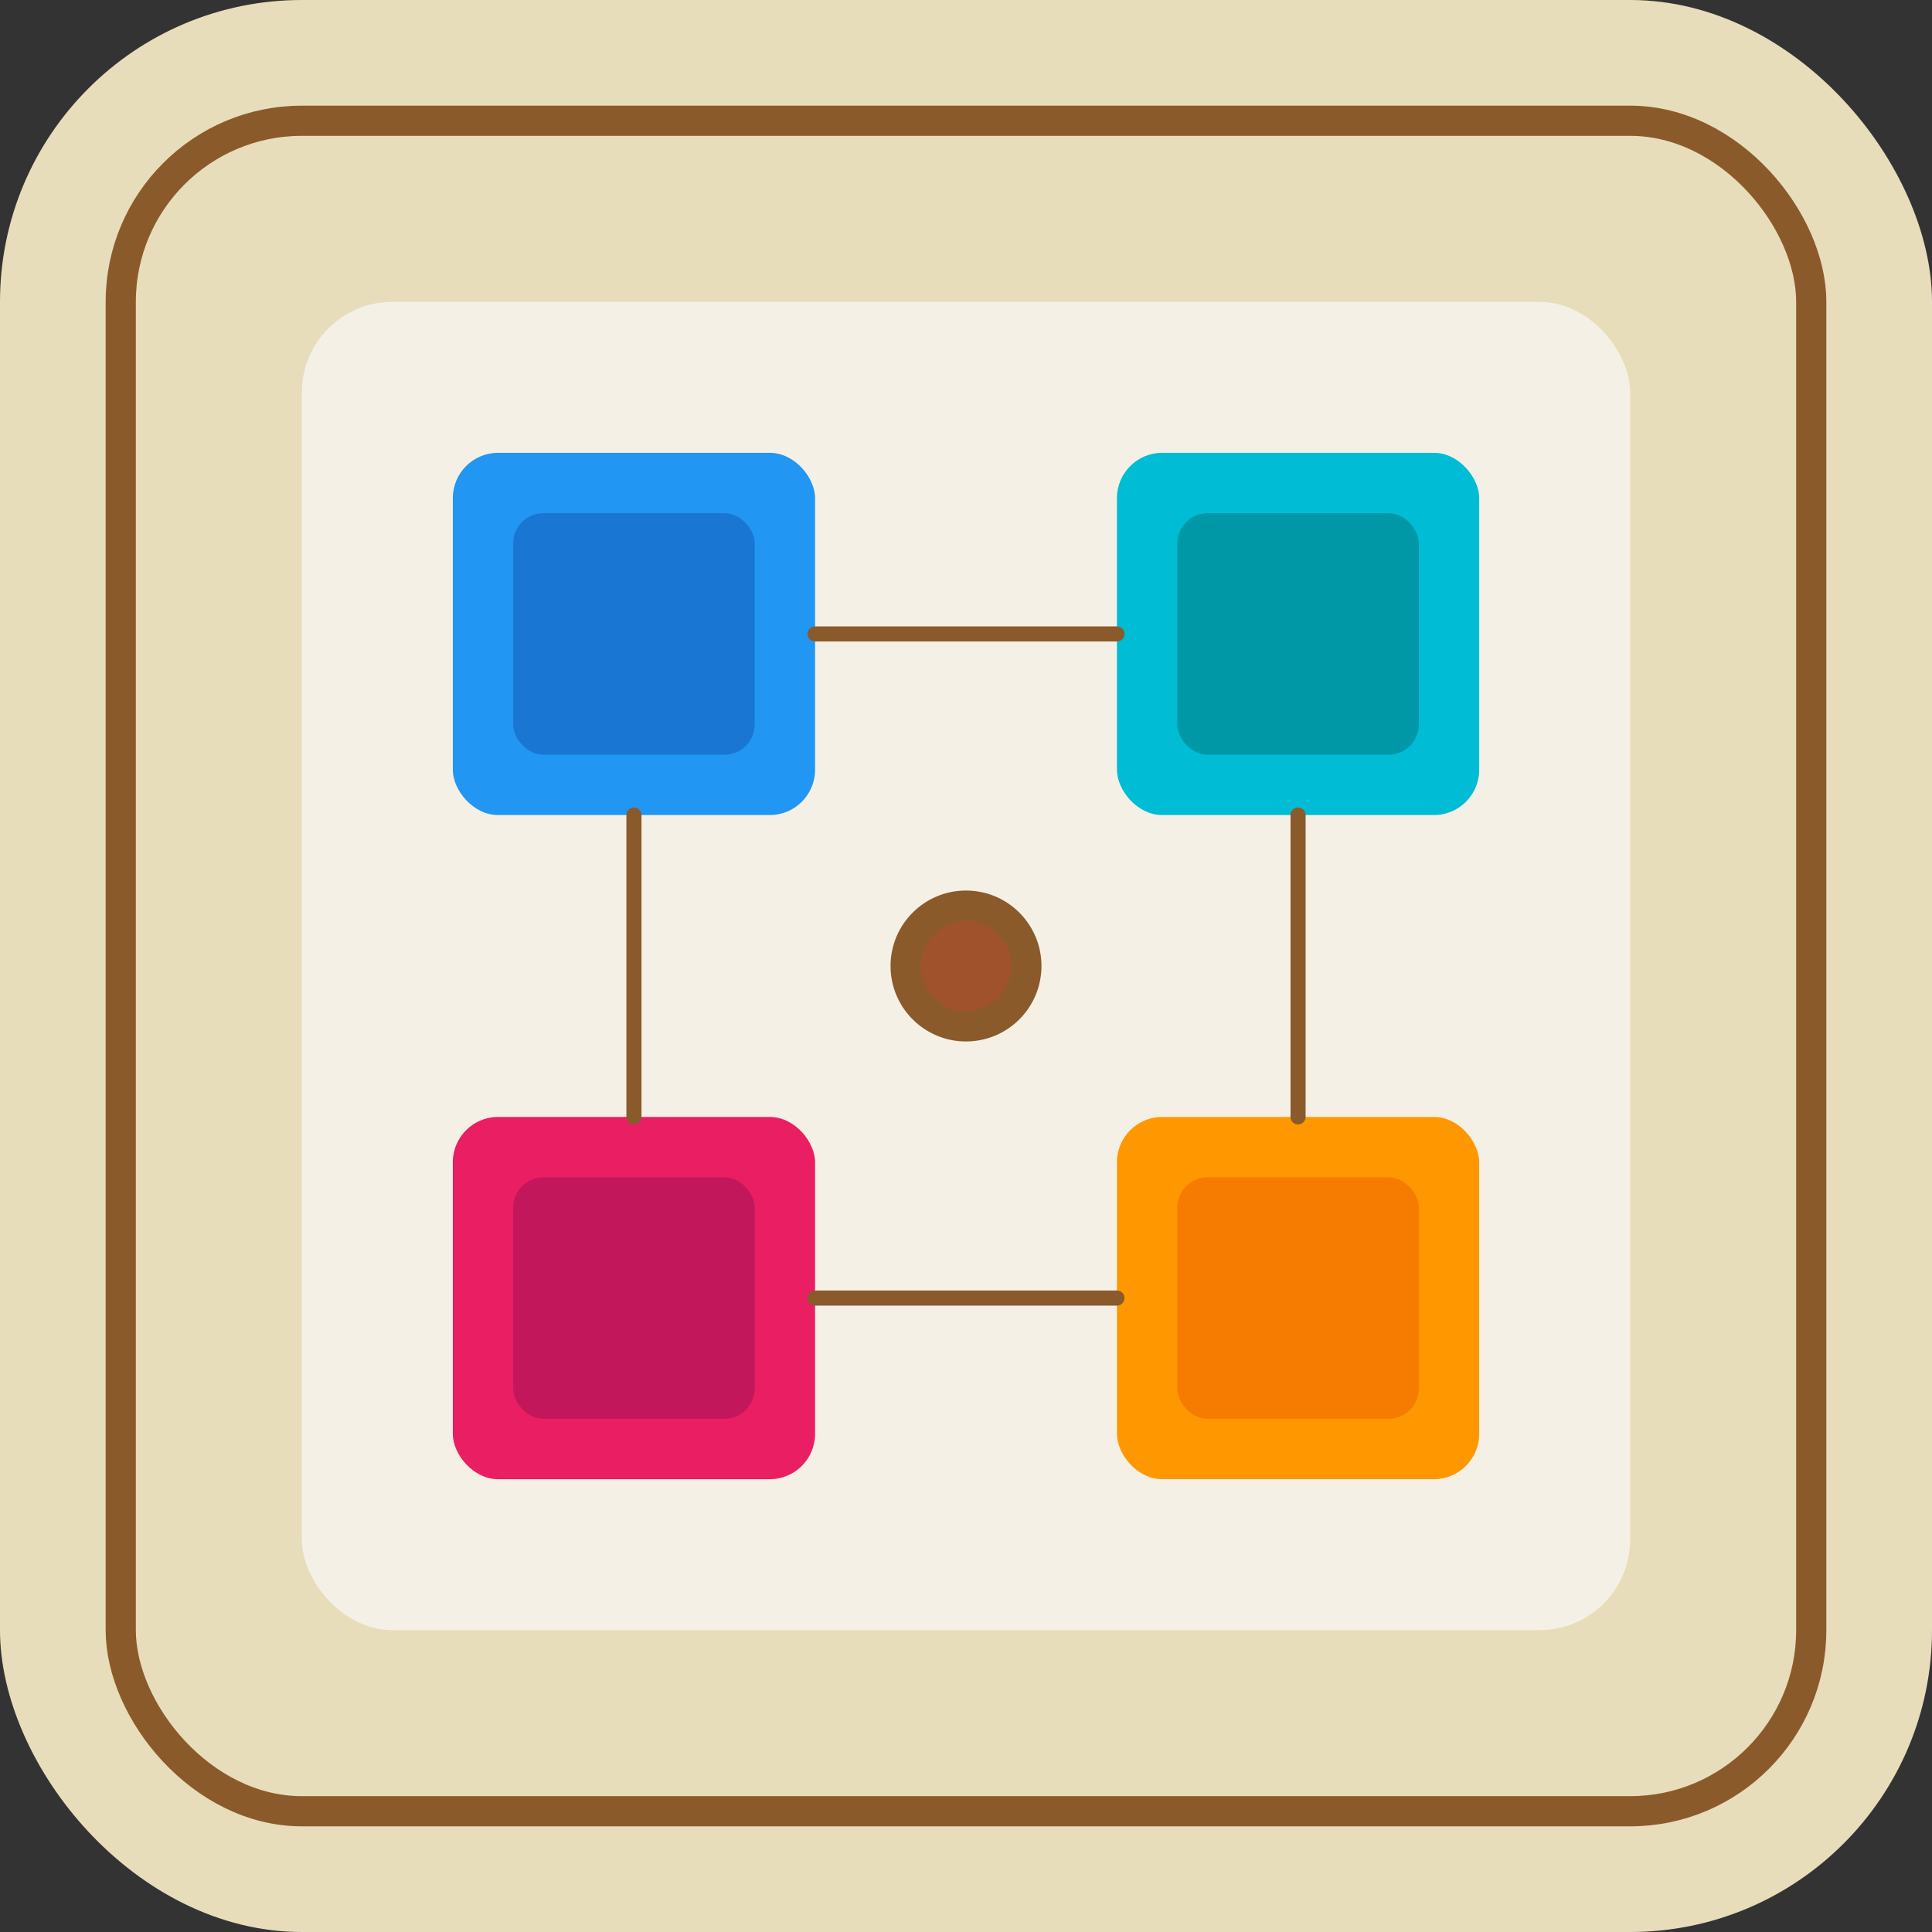
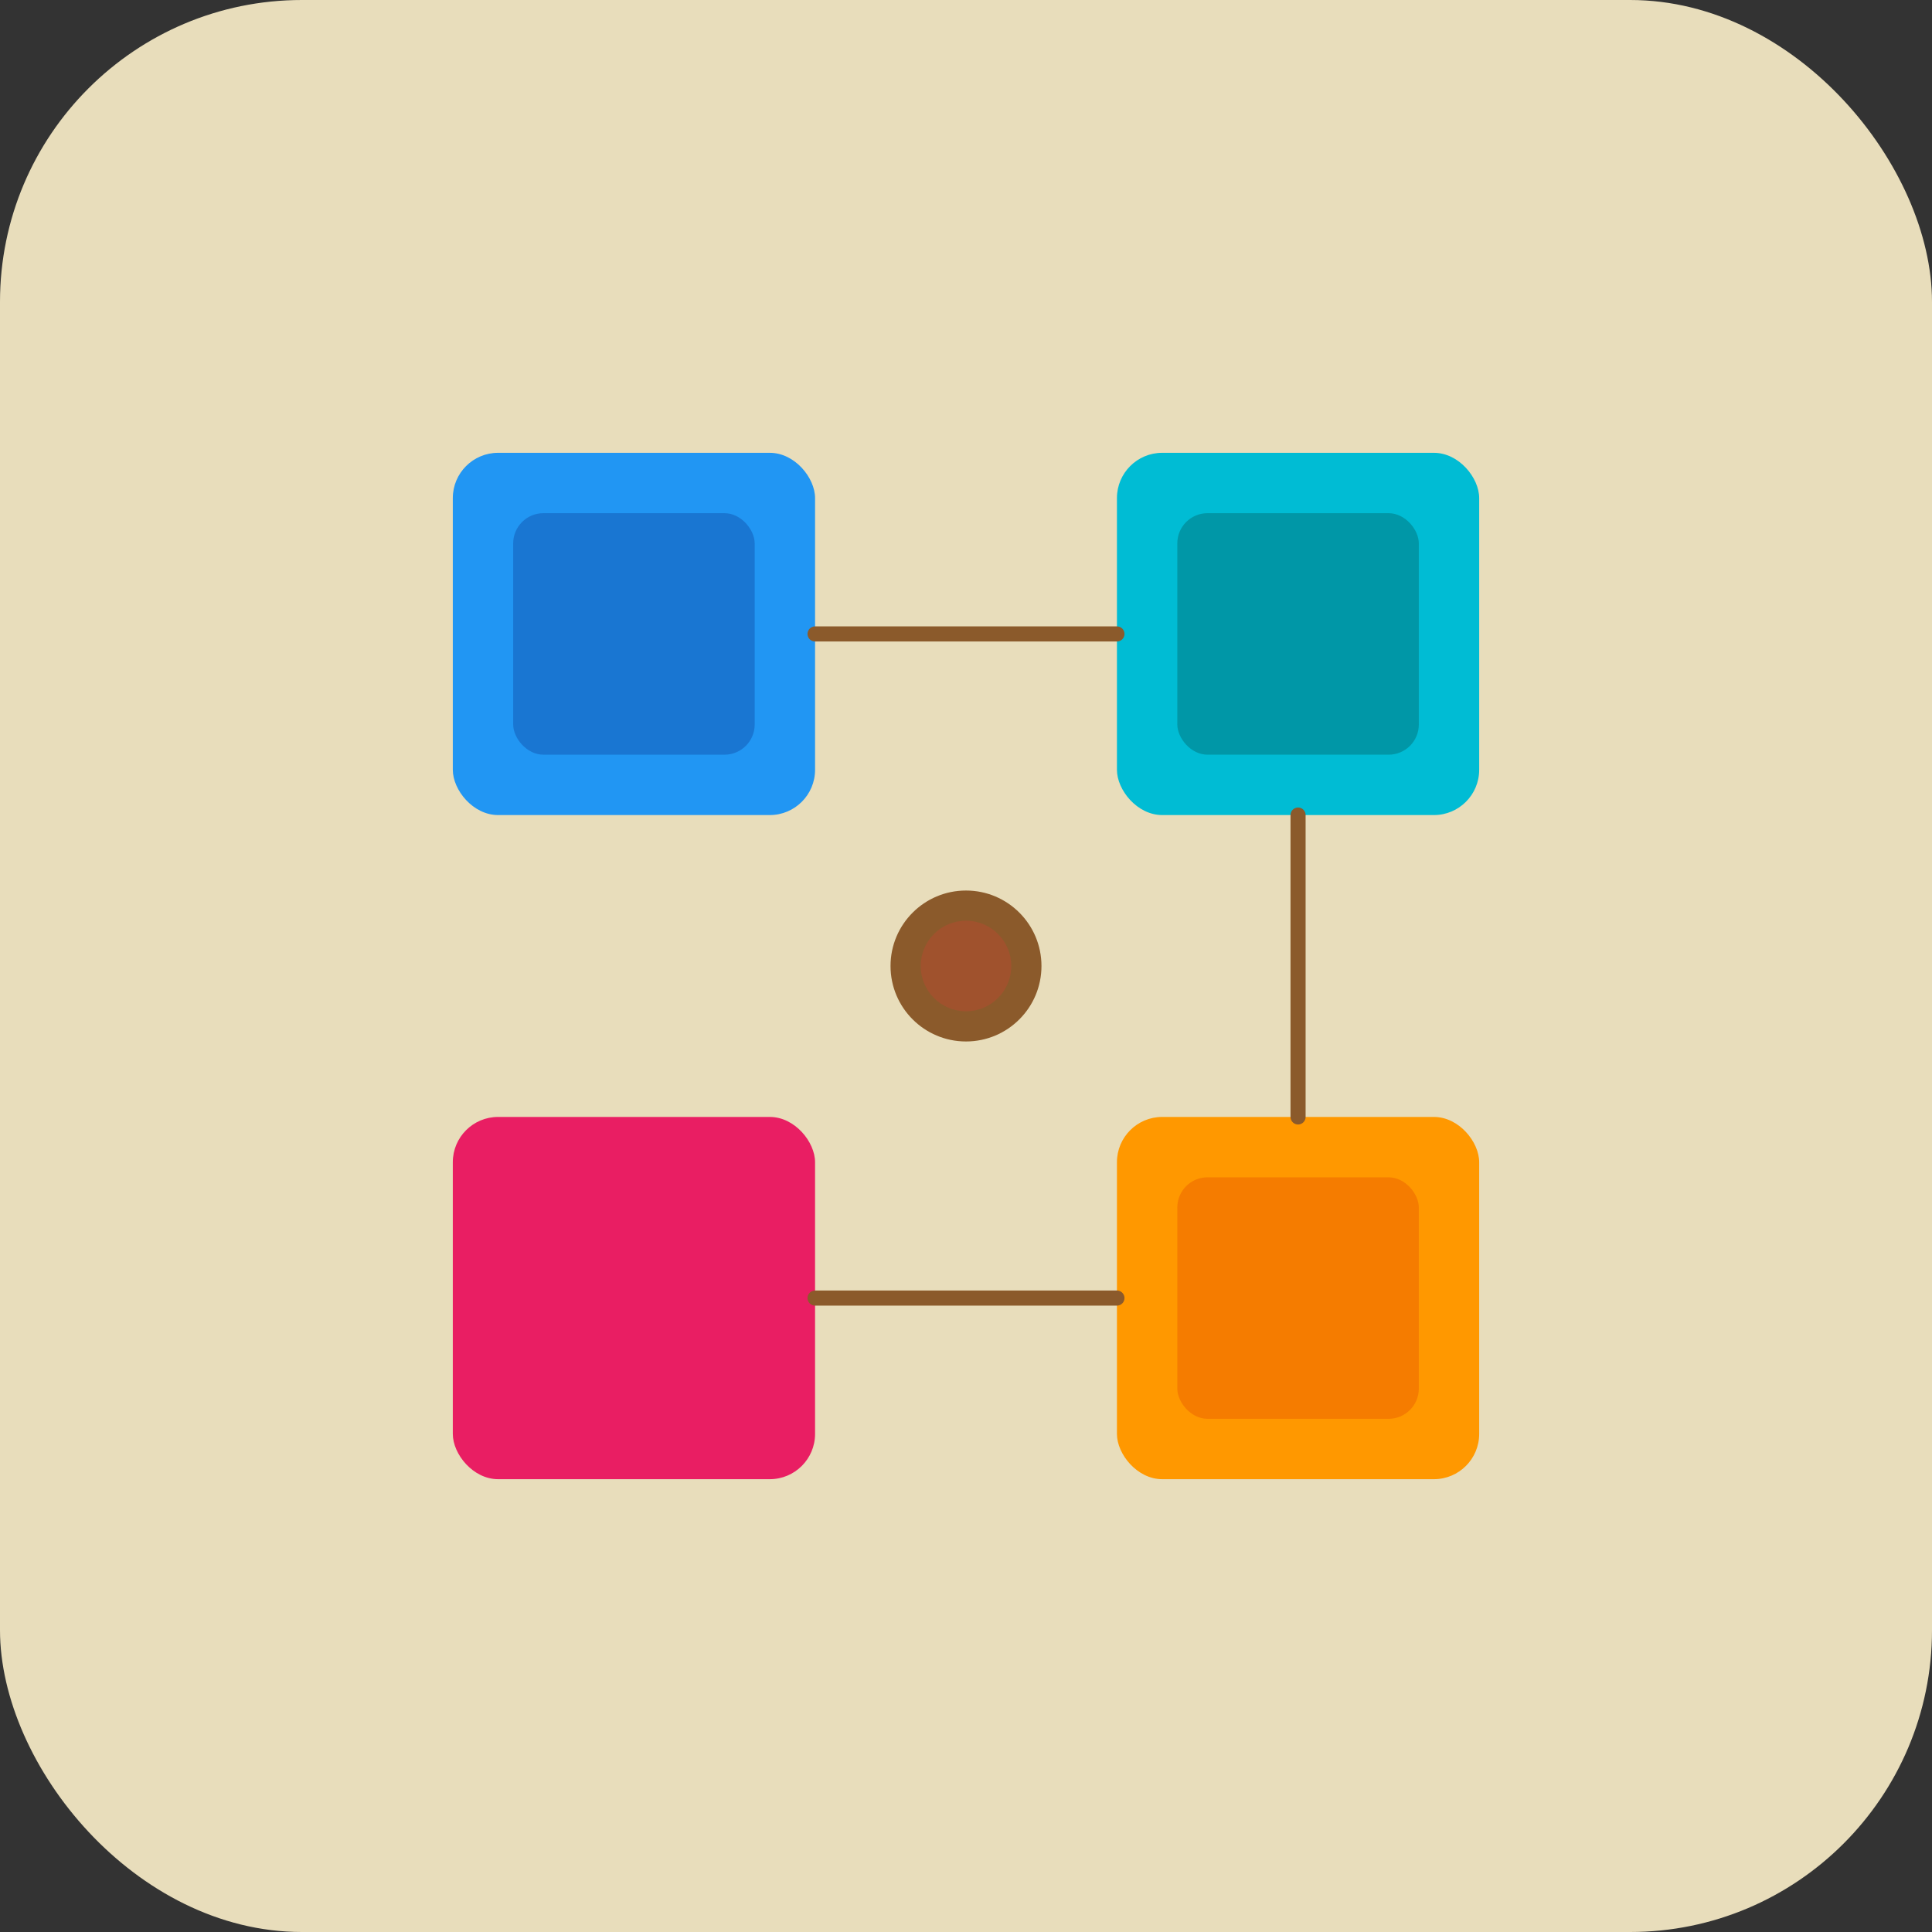
<svg xmlns="http://www.w3.org/2000/svg" viewBox="0 0 512 512">
  <rect x="0" y="0" width="512" height="512" fill="#333333" stroke="none" />
  <style>
    @media (prefers-color-scheme: dark) {
      .bg { fill: #1e1e1e; }
      .border { stroke: #404040; }
    }
  </style>
  <rect class="bg" width="512" height="512" rx="80" fill="#e8ddbb" />
-   <rect class="border" x="32" y="32" width="448" height="448" rx="48" fill="none" stroke="#8b5a2b" stroke-width="8" />
-   <rect x="80" y="80" width="352" height="352" rx="24" fill="#f5f0e6" />
  <rect x="120" y="120" width="96" height="96" rx="12" fill="#2196f3" />
  <rect x="136" y="136" width="64" height="64" rx="8" fill="#1976d2" />
  <rect x="296" y="120" width="96" height="96" rx="12" fill="#00bcd4" />
  <rect x="312" y="136" width="64" height="64" rx="8" fill="#0097a7" />
  <rect x="120" y="296" width="96" height="96" rx="12" fill="#e91e63" />
-   <rect x="136" y="312" width="64" height="64" rx="8" fill="#c2185b" />
  <rect x="296" y="296" width="96" height="96" rx="12" fill="#ff9800" />
  <rect x="312" y="312" width="64" height="64" rx="8" fill="#f57c00" />
-   <line x1="168" y1="216" x2="168" y2="296" stroke="#8b5a2b" stroke-width="4" stroke-linecap="round" />
  <line x1="344" y1="216" x2="344" y2="296" stroke="#8b5a2b" stroke-width="4" stroke-linecap="round" />
  <line x1="216" y1="168" x2="296" y2="168" stroke="#8b5a2b" stroke-width="4" stroke-linecap="round" />
  <line x1="216" y1="344" x2="296" y2="344" stroke="#8b5a2b" stroke-width="4" stroke-linecap="round" />
  <circle cx="256" cy="256" r="20" fill="#8b5a2b" />
  <circle cx="256" cy="256" r="12" fill="#a0522d" />
</svg>